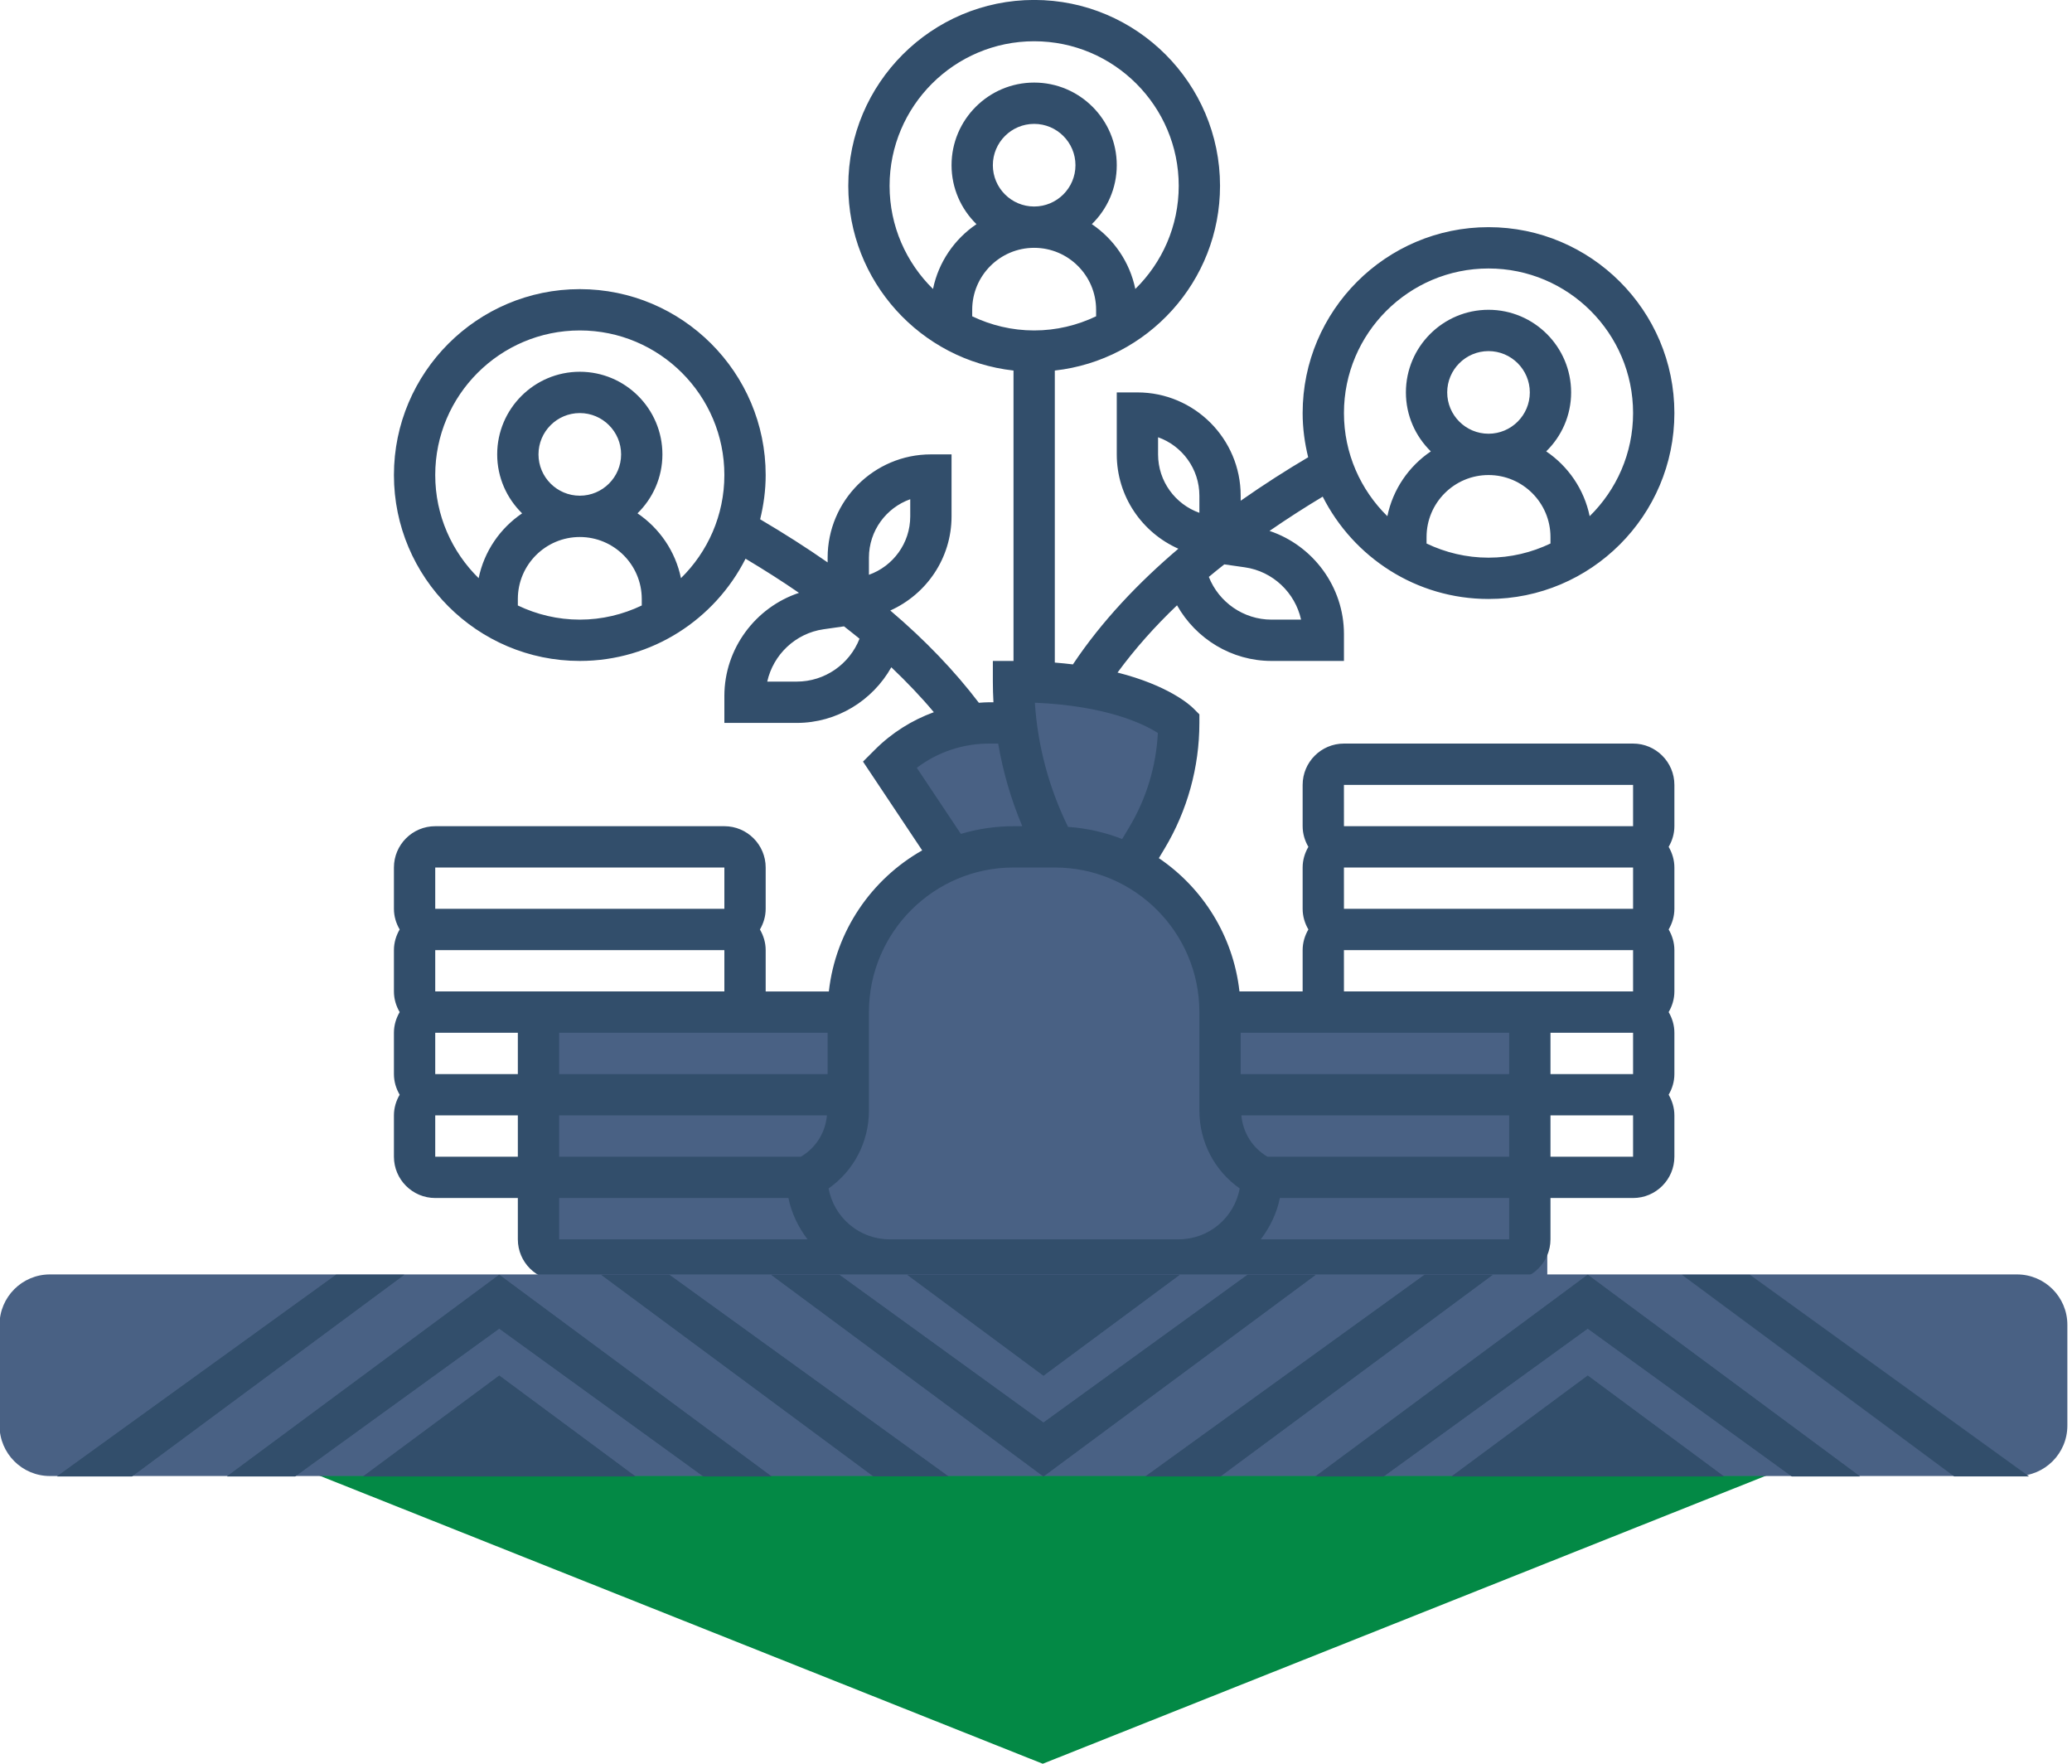
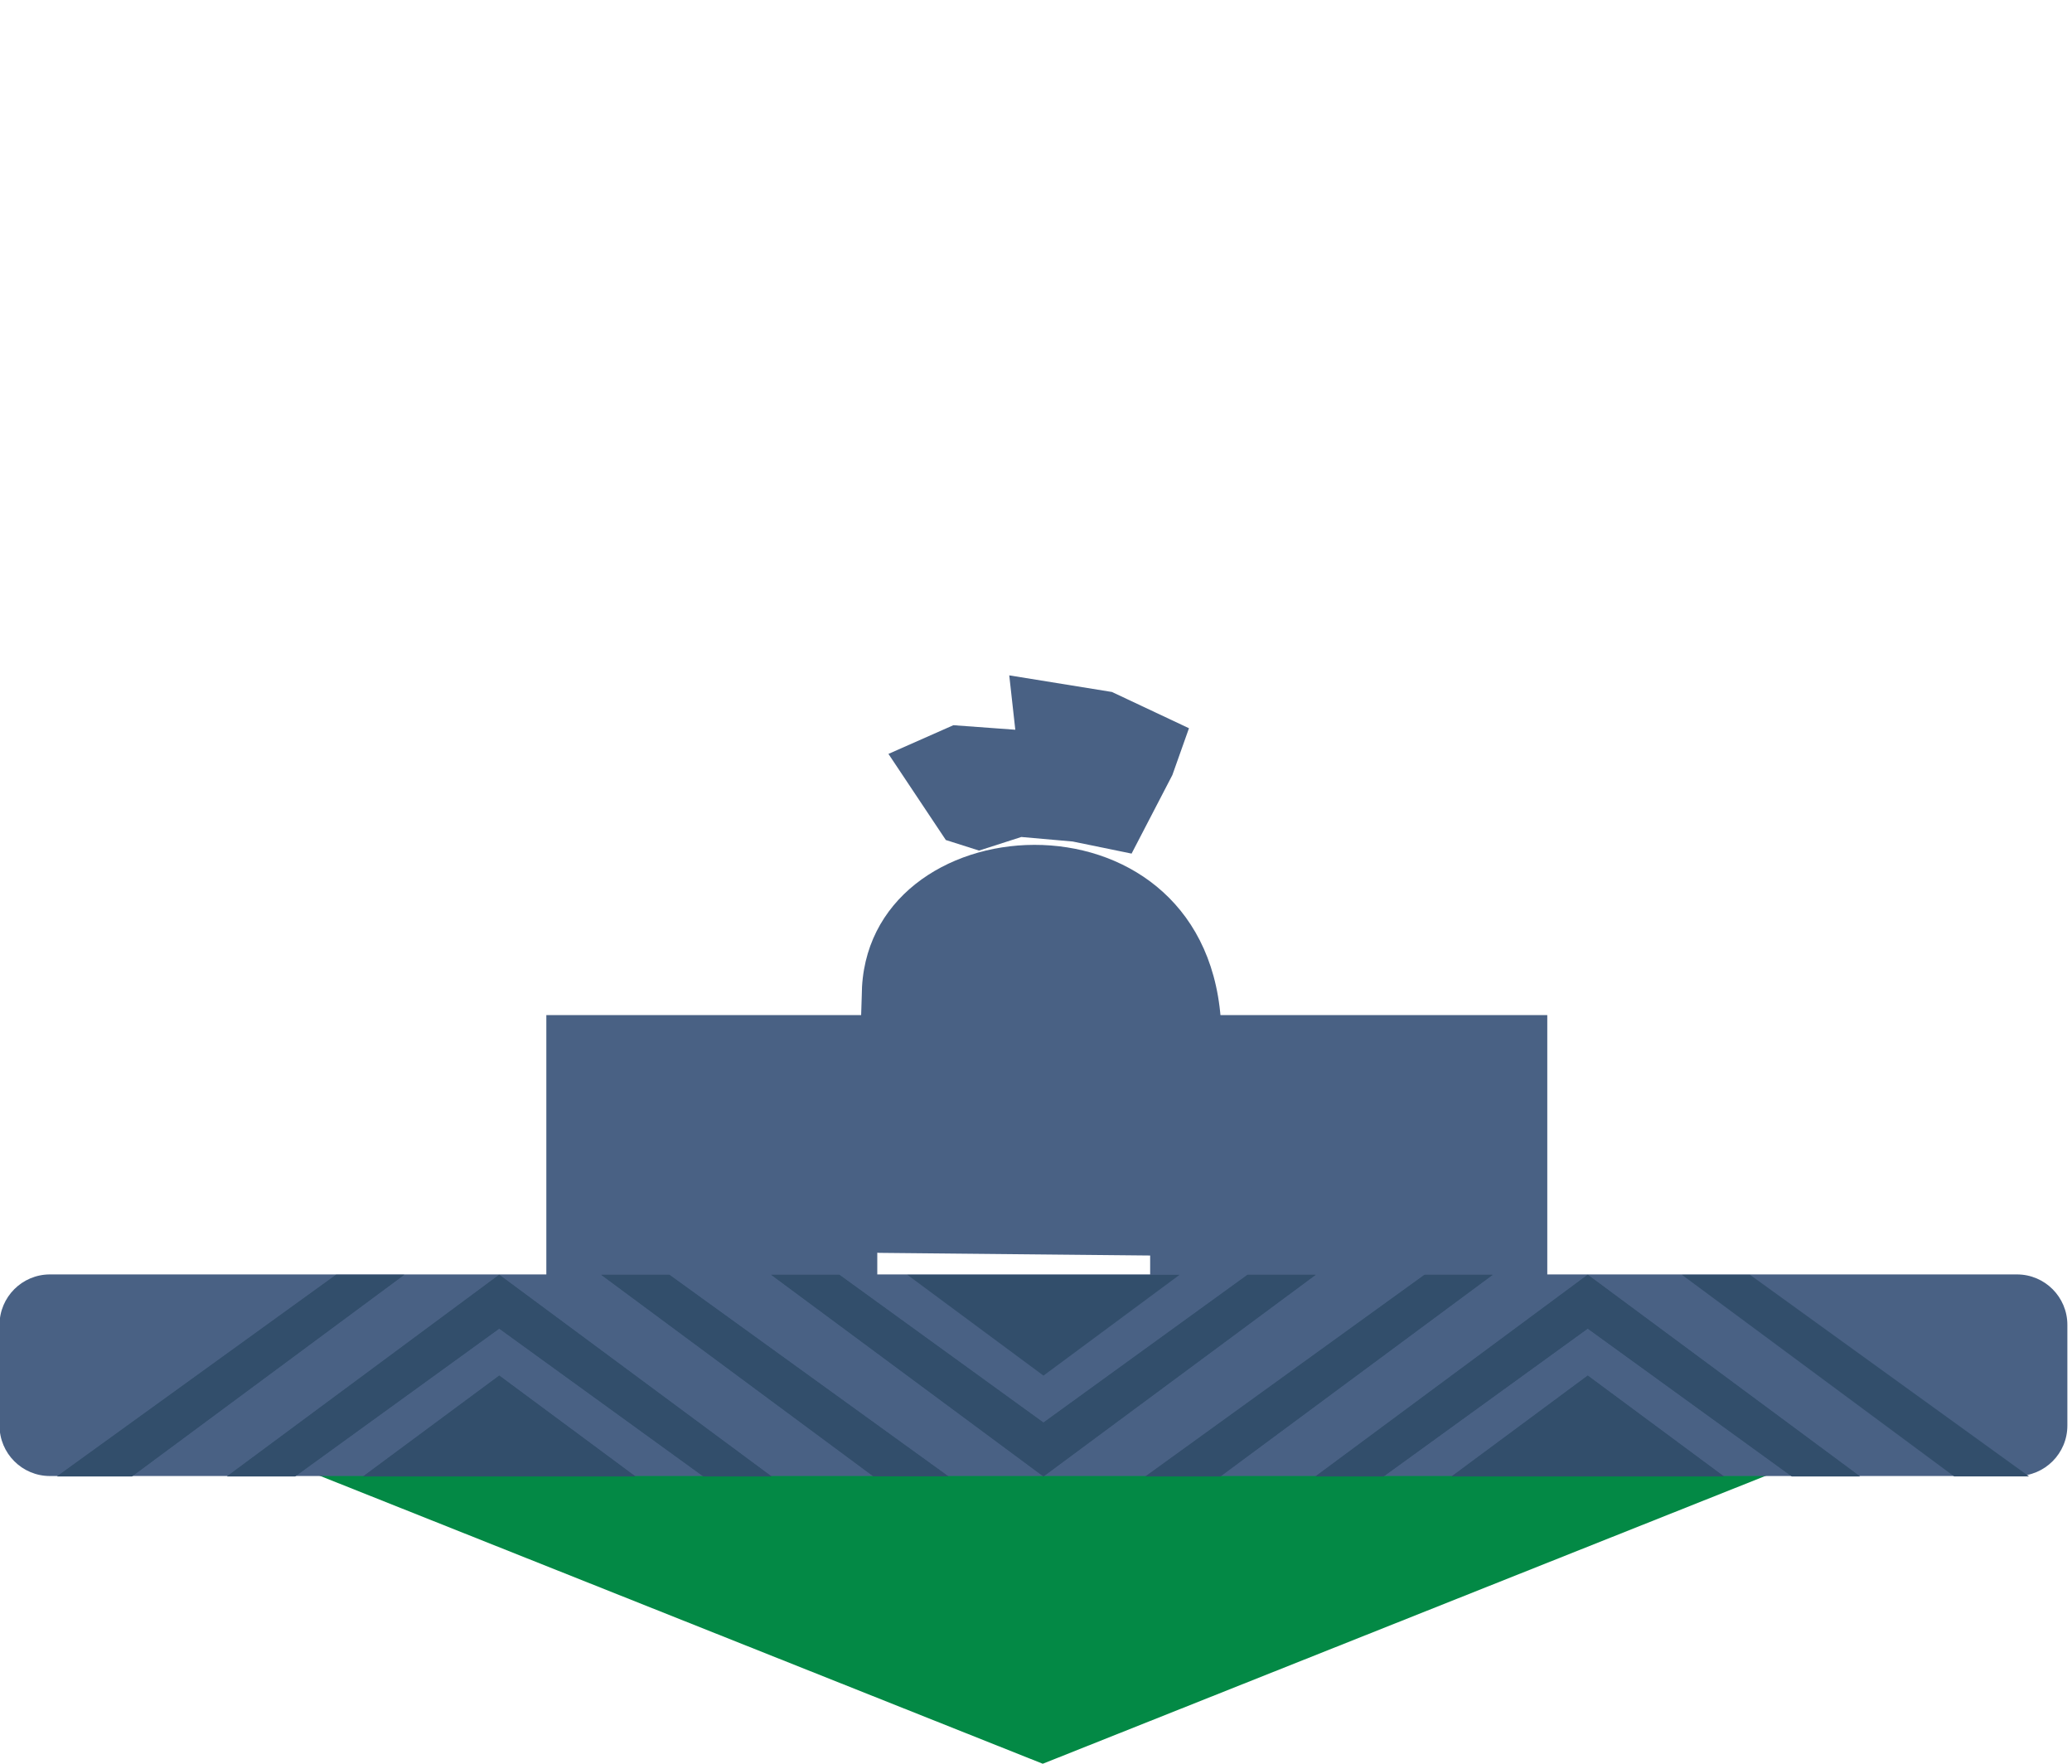
<svg xmlns="http://www.w3.org/2000/svg" width="100%" height="100%" viewBox="0 0 343 292" version="1.1" xml:space="preserve" style="fill-rule:evenodd;clip-rule:evenodd;stroke-linejoin:round;stroke-miterlimit:2;">
  <g transform="matrix(1,0,0,1,-667.235,-1296.16)">
    <g transform="matrix(1,0,0,1,-1522.08,140.621)">
      <g transform="matrix(-13.56,-1.66058e-15,8.81715e-16,-7.2,2255.42,1447.46)">
        <path d="M2.618,7.855L-18.329,7.855L-7.855,0L2.618,7.855Z" style="fill:rgb(3,137,69);fill-rule:nonzero;" />
      </g>
    </g>
    <g transform="matrix(1,0,0,1,-1522.08,140.621)">
      <g transform="matrix(1,0,0,1,1522.08,-140.621)">
        <rect x="757.676" y="1464.17" width="54.784" height="43.984" style="fill:rgb(73,97,132);" />
      </g>
    </g>
    <g transform="matrix(1,0,0,1,-1522.08,140.621)">
      <g transform="matrix(1.2,0,0,1,1470.5,-140.621)">
        <rect x="757.676" y="1464.17" width="54.784" height="43.984" style="fill:rgb(73,97,132);" />
      </g>
    </g>
    <g transform="matrix(1,0,0,1,-1522.08,140.621)">
      <g transform="matrix(1,0,0,1,17.786,0)">
        <g transform="matrix(1,0,0,1,1522.08,-140.621)">
          <path d="M806.022,1435.19L796.522,1420.94L807.272,1416.19L817.522,1416.94L816.522,1407.94L833.522,1410.69L846.272,1416.69L843.522,1424.44L836.772,1437.44L827.022,1435.44L818.522,1434.69L811.522,1436.94L806.022,1435.19Z" style="fill:rgb(73,97,132);" />
        </g>
        <g transform="matrix(1,0,0,1,1522.08,-140.621)">
          <path d="M783.522,1489.28C783.577,1496.49 787.632,1503.65 795.689,1503.53L846.772,1504.03C852.801,1503.39 856.827,1497.25 856.856,1490.61C851.164,1487.49 849.214,1479.07 851.522,1464.61C848.383,1425.14 792.19,1428.99 792.106,1460.95L791.522,1479.28L783.522,1489.28Z" style="fill:rgb(73,97,132);" />
        </g>
        <g transform="matrix(0.414,0,0,0.414,2236.74,1155.53)">
-           <path d="M495.484,297.29L379.871,297.29C370.762,297.29 363.355,304.698 363.355,313.806L363.355,330.323C363.355,333.345 364.23,336.145 365.651,338.581C364.23,341.017 363.355,343.816 363.355,346.839L363.355,363.355C363.355,366.377 364.23,369.177 365.651,371.613C364.23,374.049 363.355,376.849 363.355,379.871L363.355,396.387L338.093,396.387C335.633,374.247 323.435,355.006 305.862,343.098L308.141,339.299C317.25,324.121 322.065,306.738 322.065,289.032L322.065,285.613L319.645,283.194C318.365,281.914 309.793,274.085 289.338,268.899C296.365,259.311 304.409,250.318 313.129,242.019C320.669,255.397 334.931,264.258 350.91,264.258L379.871,264.258L379.871,253.481C379.871,234.628 367.509,218.095 350.109,212.274C357.417,207.236 364.544,202.669 371.382,198.573C383.645,222.803 408.725,239.484 437.677,239.484C478.654,239.484 512,206.138 512,165.161C512,124.185 478.654,90.839 437.677,90.839C396.701,90.839 363.355,124.185 363.355,165.161C363.355,171.256 364.172,177.152 365.568,182.825C357.013,187.871 347.912,193.676 338.581,200.209L338.581,198.194C338.581,175.426 320.058,156.903 297.29,156.903L289.032,156.903L289.032,181.677C289.032,198.507 299.19,212.967 313.666,219.392C297.852,232.82 283.053,248.295 271.5,265.637C269.18,265.356 266.777,265.109 264.258,264.91L264.258,148.158C301.362,144.029 330.323,112.508 330.323,74.323C330.323,33.346 296.977,0 256,0C215.023,0 181.677,33.346 181.677,74.323C181.677,112.508 210.638,144.029 247.742,148.158L247.742,264.258L239.484,264.258L239.484,272.516C239.484,275.266 239.575,278.024 239.723,280.774L238.063,280.774C236.66,280.774 235.272,280.89 233.885,280.981C224.231,268.288 212.439,255.959 198.474,244.092C212.876,237.634 222.968,223.224 222.968,206.452L222.968,181.677L214.71,181.677C191.942,181.677 173.419,200.2 173.419,222.968L173.419,224.867C164.988,218.987 155.962,213.24 146.432,207.624C147.828,201.943 148.645,196.038 148.645,189.935C148.645,148.959 115.299,115.613 74.323,115.613C33.346,115.613 0,148.959 0,189.935C0,230.912 33.346,264.258 74.323,264.258C103.267,264.258 128.339,247.585 140.602,223.381C148.034,227.832 155.21,232.374 161.965,237.039C144.533,242.828 132.129,259.378 132.129,278.255L132.129,289.032L161.09,289.032C177.078,289.032 191.348,280.163 198.887,266.785C205.114,272.714 210.837,278.701 215.882,284.746C207.154,287.934 199.127,292.947 192.355,299.71L187.565,304.5L211.225,339.993C190.959,351.488 176.599,372.191 173.907,396.395L148.645,396.395L148.645,379.879C148.645,376.857 147.77,374.057 146.349,371.621C147.77,369.177 148.645,366.377 148.645,363.355L148.645,346.839C148.645,337.73 141.238,330.323 132.129,330.323L16.516,330.323C7.407,330.323 0,337.73 0,346.839L0,363.355C0,366.377 0.875,369.177 2.296,371.613C0.875,374.049 0,376.849 0,379.871L0,396.387C0,399.41 0.875,402.209 2.296,404.645C0.875,407.081 0,409.881 0,412.903L0,429.419C0,432.442 0.875,435.241 2.296,437.677C0.875,440.114 0,442.913 0,445.935L0,462.452C0,471.56 7.407,478.968 16.516,478.968L49.548,478.968L49.548,495.484C49.548,504.593 56.956,512 66.065,512L445.935,512C455.044,512 462.452,504.593 462.452,495.484L462.452,478.968L495.484,478.968C504.593,478.968 512,471.56 512,462.452L512,445.935C512,442.913 511.125,440.114 509.704,437.677C511.125,435.241 512,432.442 512,429.419L512,412.903C512,409.881 511.125,407.081 509.704,404.645C511.125,402.209 512,399.41 512,396.387L512,379.871C512,376.849 511.125,374.049 509.704,371.613C511.125,369.177 512,366.377 512,363.355L512,346.839C512,343.816 511.125,341.017 509.704,338.581C511.125,336.145 512,333.345 512,330.323L512,313.806C512,304.698 504.593,297.29 495.484,297.29ZM412.903,217.311L412.903,214.71C412.903,201.051 424.019,189.935 437.677,189.935C451.336,189.935 462.452,201.051 462.452,214.71L462.452,217.311C454.929,220.903 446.555,222.968 437.677,222.968C428.8,222.968 420.426,220.903 412.903,217.311ZM421.161,156.903C421.161,147.795 428.569,140.387 437.677,140.387C446.786,140.387 454.194,147.795 454.194,156.903C454.194,166.012 446.786,173.419 437.677,173.419C428.569,173.419 421.161,166.012 421.161,156.903ZM437.677,107.355C469.554,107.355 495.484,133.285 495.484,165.161C495.484,181.298 488.82,195.89 478.125,206.386C475.921,195.65 469.529,186.418 460.742,180.472C466.878,174.476 470.71,166.144 470.71,156.903C470.71,138.686 455.895,123.871 437.677,123.871C419.46,123.871 404.645,138.686 404.645,156.903C404.645,166.144 408.477,174.476 414.613,180.48C405.826,186.418 399.434,195.65 397.229,206.394C386.535,195.89 379.871,181.298 379.871,165.161C379.871,133.285 405.801,107.355 437.677,107.355ZM305.548,181.677L305.548,174.831C315.161,178.242 322.065,187.425 322.065,198.194L322.065,205.039C312.452,201.629 305.548,192.446 305.548,181.677ZM340.232,226.824C351.471,228.426 360.357,236.998 362.727,247.742L350.91,247.742C339.729,247.742 329.844,240.789 325.847,230.656C327.895,228.938 329.951,227.295 332.032,225.652L340.232,226.824ZM256,99.097C269.659,99.097 280.774,110.212 280.774,123.871L280.774,126.472C273.251,130.065 264.877,132.129 256,132.129C247.123,132.129 238.749,130.065 231.226,126.472L231.226,123.871C231.226,110.212 242.341,99.097 256,99.097ZM239.484,66.065C239.484,56.956 246.891,49.548 256,49.548C265.109,49.548 272.516,56.956 272.516,66.065C272.516,75.173 265.109,82.581 256,82.581C246.891,82.581 239.484,75.173 239.484,66.065ZM198.194,74.323C198.194,42.446 224.124,16.516 256,16.516C287.876,16.516 313.806,42.446 313.806,74.323C313.806,90.459 307.142,105.051 296.448,115.547C294.243,104.811 287.851,95.579 279.065,89.633C285.201,83.638 289.032,75.305 289.032,66.065C289.032,47.847 274.217,33.032 256,33.032C237.783,33.032 222.968,47.847 222.968,66.065C222.968,75.305 226.799,83.638 232.935,89.641C224.149,95.579 217.757,104.811 215.552,115.555C204.858,105.051 198.194,90.459 198.194,74.323ZM189.935,222.968C189.935,212.199 196.839,203.016 206.452,199.606L206.452,206.452C206.452,217.22 199.548,226.403 189.935,229.814L189.935,222.968ZM49.548,242.085L49.548,239.484C49.548,225.825 60.664,214.71 74.323,214.71C87.981,214.71 99.097,225.825 99.097,239.484L99.097,242.085C91.574,245.677 83.2,247.742 74.323,247.742C65.445,247.742 57.071,245.677 49.548,242.085ZM57.806,181.677C57.806,172.569 65.214,165.161 74.323,165.161C83.431,165.161 90.839,172.569 90.839,181.677C90.839,190.786 83.431,198.194 74.323,198.194C65.214,198.194 57.806,190.786 57.806,181.677ZM114.771,231.16C112.566,220.424 106.174,211.192 97.387,205.246C103.523,199.251 107.355,190.918 107.355,181.677C107.355,163.46 92.54,148.645 74.323,148.645C56.105,148.645 41.29,163.46 41.29,181.677C41.29,190.918 45.122,199.251 51.258,205.254C42.471,211.192 36.079,220.424 33.875,231.168C23.18,220.664 16.516,206.072 16.516,189.935C16.516,158.059 42.446,132.129 74.323,132.129C106.199,132.129 132.129,158.059 132.129,189.935C132.129,206.072 125.465,220.664 114.771,231.16ZM161.09,272.516L149.273,272.516C151.651,261.772 160.529,253.209 171.768,251.598L179.968,250.426C182.041,252.077 184.18,253.713 186.17,255.372C182.198,265.538 172.288,272.516 161.09,272.516ZM379.863,313.806L495.484,313.806L495.484,330.323L379.871,330.323L379.863,313.806ZM495.484,363.355L379.871,363.355L379.863,346.839L495.484,346.839L495.484,363.355ZM379.863,379.871L495.484,379.871L495.484,396.387L379.871,396.387L379.863,379.871ZM495.484,429.419L462.452,429.419L462.452,412.903L495.484,412.903L495.484,429.419ZM445.935,462.452L349.267,462.452C343.279,458.909 339.481,452.847 338.853,445.935L445.935,445.935L445.935,462.452ZM338.581,412.903L445.935,412.903L445.935,429.419L338.581,429.419L338.581,412.903ZM293.979,330.802L291.188,335.451C284.399,332.8 277.132,331.132 269.551,330.595C261.946,315.136 257.396,298.157 256.281,280.956C285.225,282.195 300.007,289.569 305.458,293.054C304.789,306.366 300.858,319.331 293.979,330.802ZM209.078,306.985C217.385,300.693 227.46,297.29 238.072,297.29L241.614,297.29C243.547,308.629 246.784,319.744 251.26,330.323L247.742,330.323C240.425,330.323 233.373,331.429 226.692,333.403L209.078,306.985ZM162.733,462.452L66.065,462.452L66.065,445.935L173.147,445.935C172.519,452.847 168.729,458.909 162.733,462.452ZM16.516,412.903L49.548,412.903L49.548,429.419L16.516,429.419L16.516,412.903ZM173.419,412.903L173.419,429.419L66.065,429.419L66.065,412.903L173.419,412.903ZM132.129,396.387L16.516,396.387L16.516,379.871L132.129,379.871L132.129,396.387ZM16.516,346.839L132.129,346.839L132.129,363.355L16.516,363.355L16.516,346.839ZM16.516,462.452L16.516,445.935L49.548,445.935L49.548,462.452L16.516,462.452ZM66.065,478.968L157.737,478.968C158.993,485.103 161.718,490.661 165.368,495.484L66.065,495.484L66.065,478.968ZM313.806,495.484L198.194,495.484C186.046,495.484 175.905,486.697 173.816,475.136C183.882,468.059 189.935,456.572 189.935,443.987L189.935,404.645C189.935,372.769 215.866,346.839 247.742,346.839L264.258,346.839C296.134,346.839 322.065,372.769 322.065,404.645L322.065,443.987C322.065,456.572 328.118,468.059 338.184,475.136C336.095,486.697 325.954,495.484 313.806,495.484ZM445.935,495.484L346.624,495.484C350.274,490.661 353.007,485.103 354.254,478.968L445.935,478.968L445.935,495.484ZM495.484,462.452L462.452,462.452L462.452,445.935L495.484,445.935L495.484,462.452Z" style="fill:rgb(50,78,107);fill-rule:nonzero;" />
-         </g>
+           </g>
      </g>
    </g>
    <g transform="matrix(1,0,0,1,-1522.08,140.621)">
      <g transform="matrix(1,0,0,1,488.769,0)">
        <g transform="matrix(0.975,0,0,0.467,1517.25,672.592)">
          <path d="M539.004,1503.68C539.004,1493.83 535.172,1485.82 530.452,1485.82L196.469,1485.82C191.749,1485.82 187.917,1493.83 187.917,1503.68L187.917,1539.4C187.917,1549.26 191.749,1557.27 196.469,1557.27L530.452,1557.27C535.172,1557.27 539.004,1549.26 539.004,1539.4L539.004,1503.68Z" style="fill:rgb(73,97,132);" />
        </g>
        <g transform="matrix(2.151,0,0,2.124,1890.18,1383.22)">
          <path d="M2.618,-7.855L-18.329,-7.855L-7.855,0L2.618,-7.855Z" style="fill:rgb(50,78,107);fill-rule:nonzero;" />
        </g>
        <g transform="matrix(2.151,0,0,2.124,1980.28,1383.22)">
          <path d="M2.618,7.855L-18.329,7.855L-7.855,0L2.618,7.855Z" style="fill:rgb(50,78,107);fill-rule:nonzero;" />
        </g>
        <g transform="matrix(2.151,0,0,2.124,1800.09,1383.22)">
          <path d="M2.618,7.855L-18.329,7.855L-7.855,0L2.618,7.855Z" style="fill:rgb(50,78,107);fill-rule:nonzero;" />
        </g>
        <g transform="matrix(2.151,0,0,2.124,1816.98,1366.53)">
          <path d="M0,15.71L-15.71,4.189L-31.421,15.71L-36.657,15.71L-15.71,0L5.237,15.71L0,15.71Z" style="fill:rgb(50,78,107);fill-rule:nonzero;" />
        </g>
        <g transform="matrix(2.151,0,0,2.124,1907.07,1399.9)">
          <path d="M0,-15.71L-15.71,-4.189L-31.421,-15.71L-36.657,-15.71L-15.71,0L5.237,-15.71L0,-15.71Z" style="fill:rgb(50,78,107);fill-rule:nonzero;" />
        </g>
        <g transform="matrix(2.151,0,0,2.124,1997.17,1366.53)">
          <path d="M0,15.71L-15.71,4.189L-31.42,15.71L-36.657,15.71L-15.71,0L5.237,15.71L0,15.71Z" style="fill:rgb(50,78,107);fill-rule:nonzero;" />
        </g>
        <g transform="matrix(-1.736,1.254,1.27,1.714,1734.6,1406.86)">
          <path d="M-19.306,-9.401L7.299,-9.401L2.649,-5.999L-23.533,-6.309L-19.306,-9.401Z" style="fill:rgb(50,78,107);fill-rule:nonzero;" />
        </g>
        <g transform="matrix(-1.736,1.254,1.27,1.714,1914.79,1406.86)">
          <path d="M-19.306,-9.401L7.299,-9.401L2.649,-5.999L-23.533,-6.309L-19.306,-9.401Z" style="fill:rgb(50,78,107);fill-rule:nonzero;" />
        </g>
        <g transform="matrix(1.736,1.254,1.27,-1.714,1824.69,1359.57)">
          <path d="M-3.072,-6.309L23.533,-6.309L18.883,-9.711L-7.299,-9.401L-3.072,-6.309Z" style="fill:rgb(50,78,107);fill-rule:nonzero;" />
        </g>
        <g transform="matrix(2.151,0,0,2.124,1890.18,1383.22)">
-           <path d="M2.618,-7.855L-18.329,-7.855L-7.855,0L2.618,-7.855Z" style="fill:rgb(50,78,107);fill-rule:nonzero;" />
-         </g>
+           </g>
        <g transform="matrix(2.151,0,0,2.124,1980.28,1383.22)">
          <path d="M2.618,7.855L-18.329,7.855L-7.855,0L2.618,7.855Z" style="fill:rgb(50,78,107);fill-rule:nonzero;" />
        </g>
        <g transform="matrix(2.151,0,0,2.124,1800.09,1383.22)">
          <path d="M2.618,7.855L-18.329,7.855L-7.855,0L2.618,7.855Z" style="fill:rgb(50,78,107);fill-rule:nonzero;" />
        </g>
        <g transform="matrix(2.151,0,0,2.124,1816.98,1366.53)">
          <path d="M0,15.71L-15.71,4.189L-31.421,15.71L-36.657,15.71L-15.71,0L5.237,15.71L0,15.71Z" style="fill:rgb(50,78,107);fill-rule:nonzero;" />
        </g>
        <g transform="matrix(2.151,0,0,2.124,1907.07,1399.9)">
          <path d="M0,-15.71L-15.71,-4.189L-31.421,-15.71L-36.657,-15.71L-15.71,0L5.237,-15.71L0,-15.71Z" style="fill:rgb(50,78,107);fill-rule:nonzero;" />
        </g>
        <g transform="matrix(2.151,0,0,2.124,1997.17,1366.53)">
          <path d="M0,15.71L-15.71,4.189L-31.42,15.71L-36.657,15.71L-15.71,0L5.237,15.71L0,15.71Z" style="fill:rgb(50,78,107);fill-rule:nonzero;" />
        </g>
        <g transform="matrix(-1.736,1.254,1.27,1.714,1734.6,1406.86)">
          <path d="M-19.306,-9.401L7.299,-9.401L2.649,-5.999L-23.533,-6.309L-19.306,-9.401Z" style="fill:rgb(50,78,107);fill-rule:nonzero;" />
        </g>
        <g transform="matrix(1.736,1.254,-1.27,1.714,2011.82,1406.86)">
          <path d="M-19.306,-9.401L7.299,-9.401L2.649,-5.999L-23.533,-6.309L-19.306,-9.401Z" style="fill:rgb(50,78,107);fill-rule:nonzero;" />
        </g>
        <g transform="matrix(-1.736,1.254,1.27,1.714,1914.79,1406.86)">
-           <path d="M-19.306,-9.401L7.299,-9.401L2.649,-5.999L-23.533,-6.309L-19.306,-9.401Z" style="fill:rgb(50,78,107);fill-rule:nonzero;" />
+           <path d="M-19.306,-9.401L7.299,-9.401L2.649,-5.999L-23.533,-6.309Z" style="fill:rgb(50,78,107);fill-rule:nonzero;" />
        </g>
        <g transform="matrix(1.736,1.254,1.27,-1.714,1824.69,1359.57)">
          <path d="M-3.072,-6.309L23.533,-6.309L18.883,-9.711L-7.299,-9.401L-3.072,-6.309Z" style="fill:rgb(50,78,107);fill-rule:nonzero;" />
        </g>
      </g>
    </g>
  </g>
</svg>